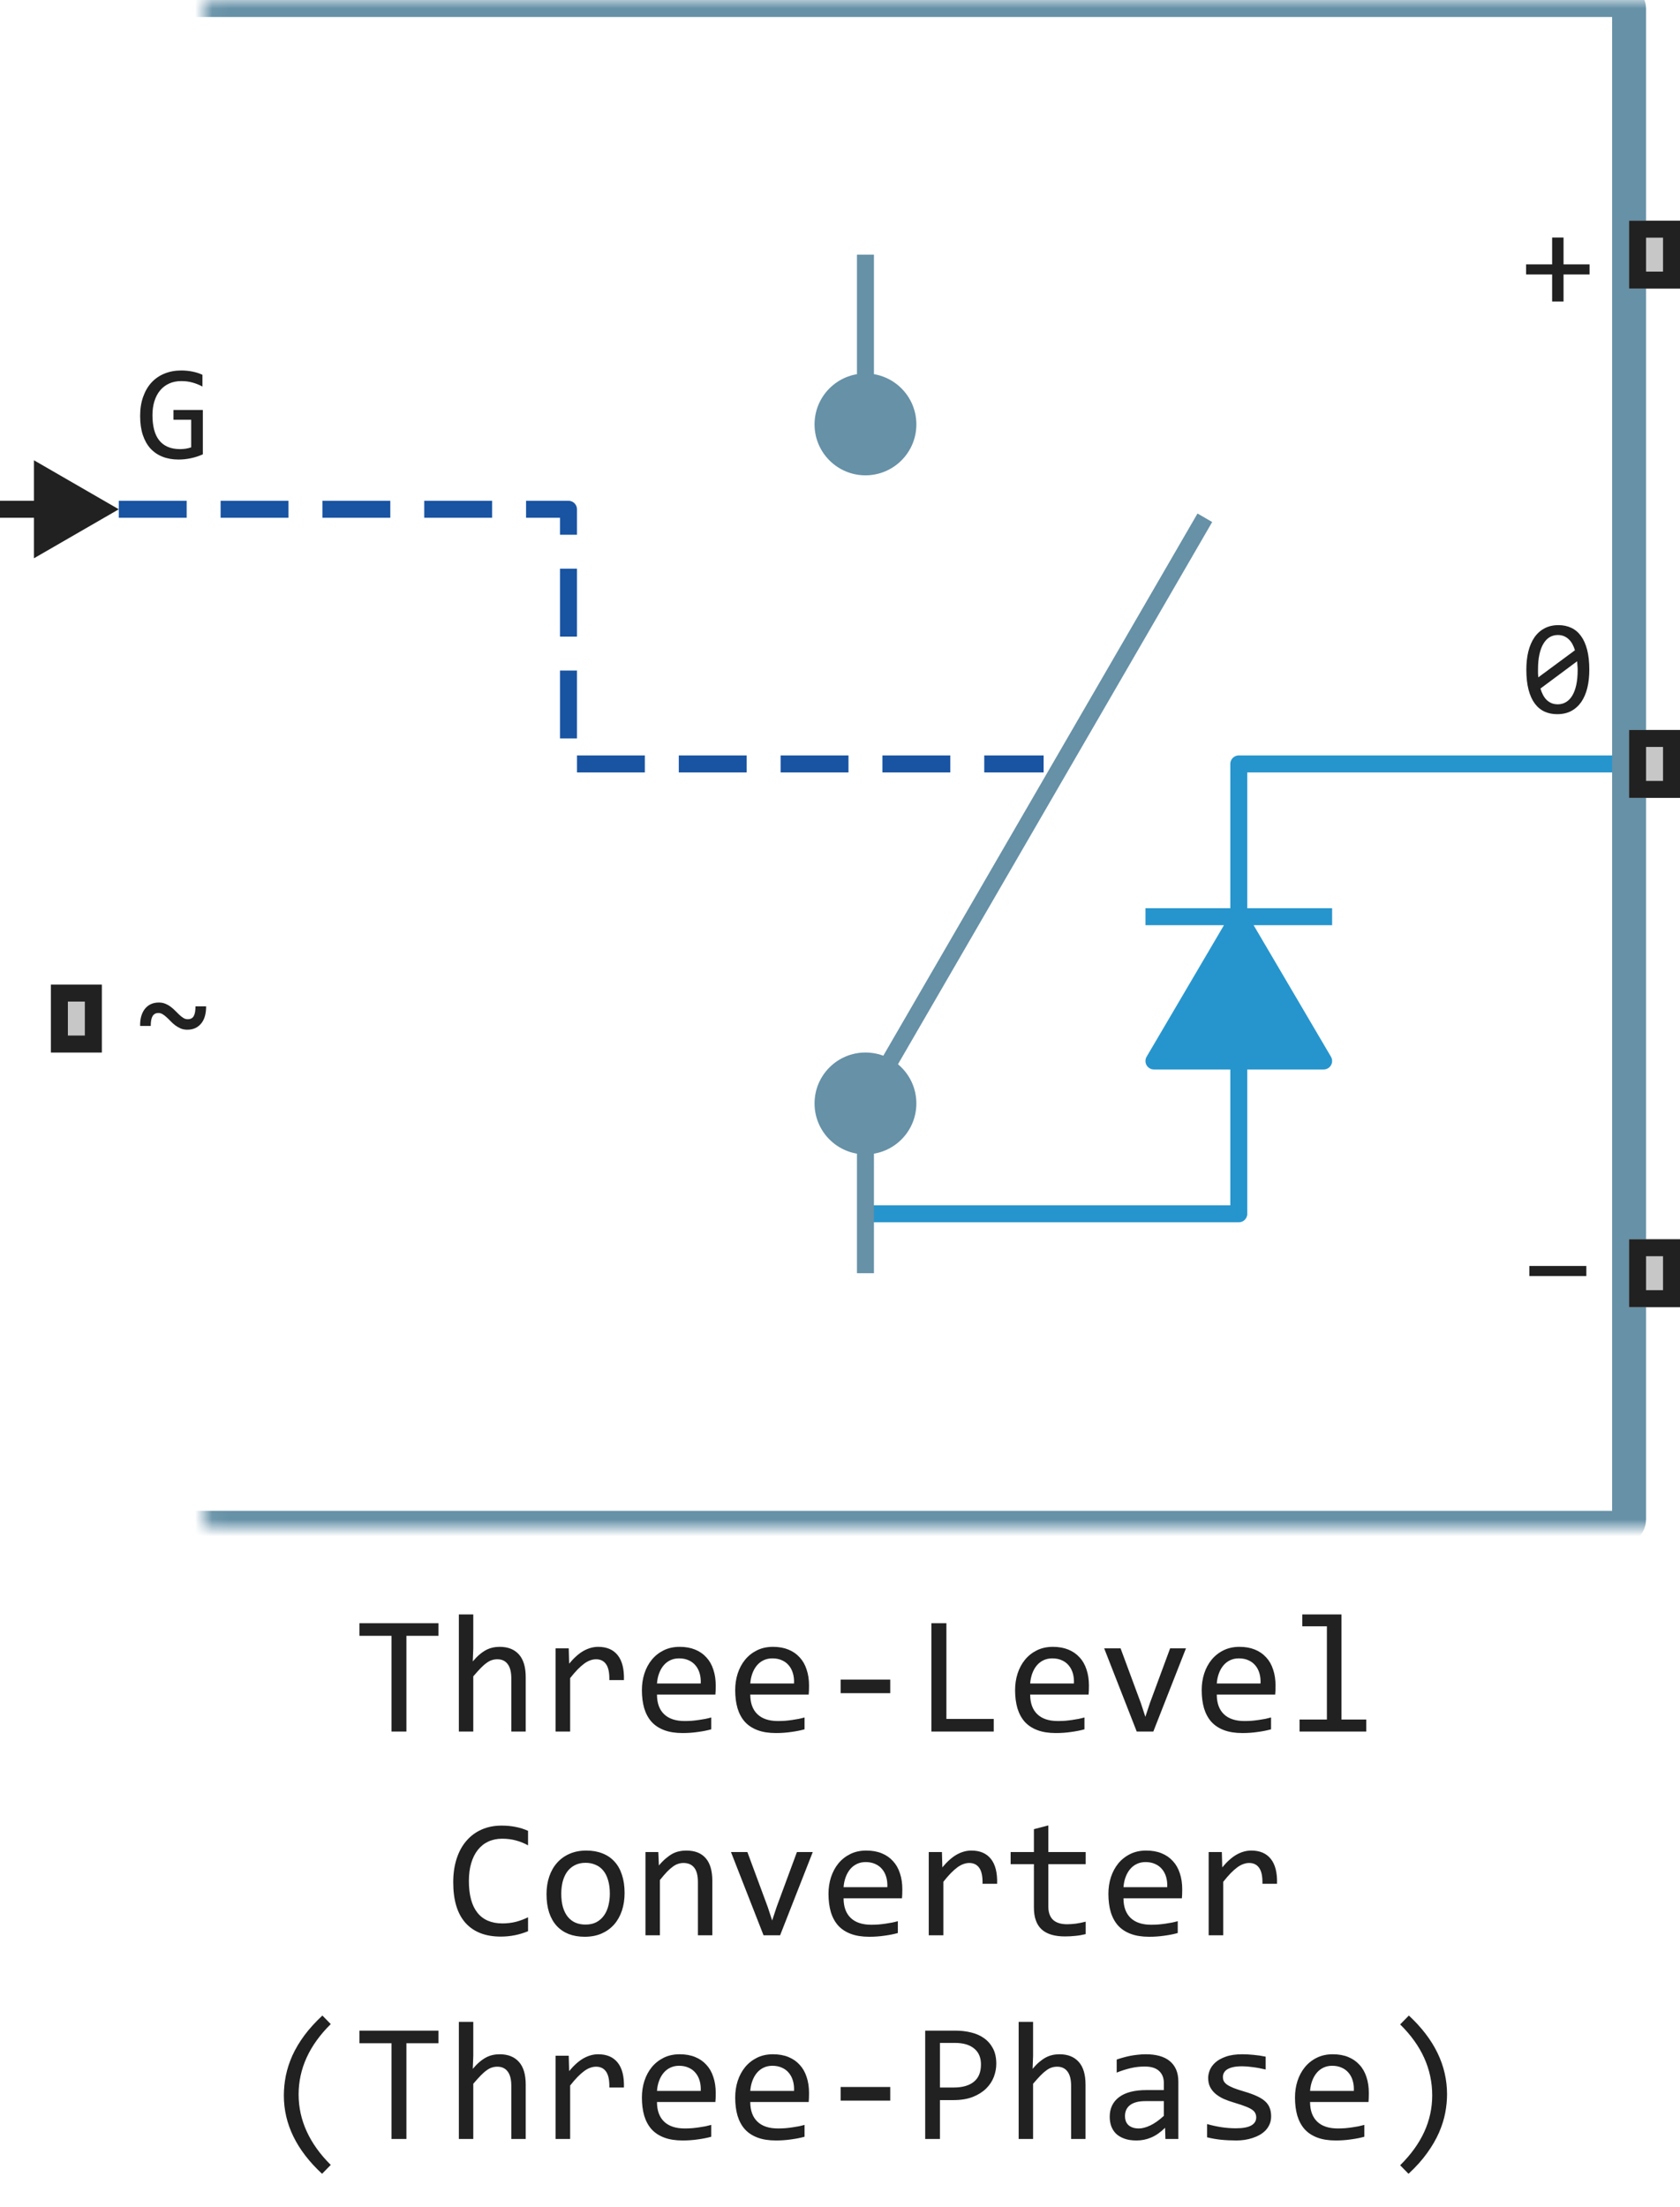
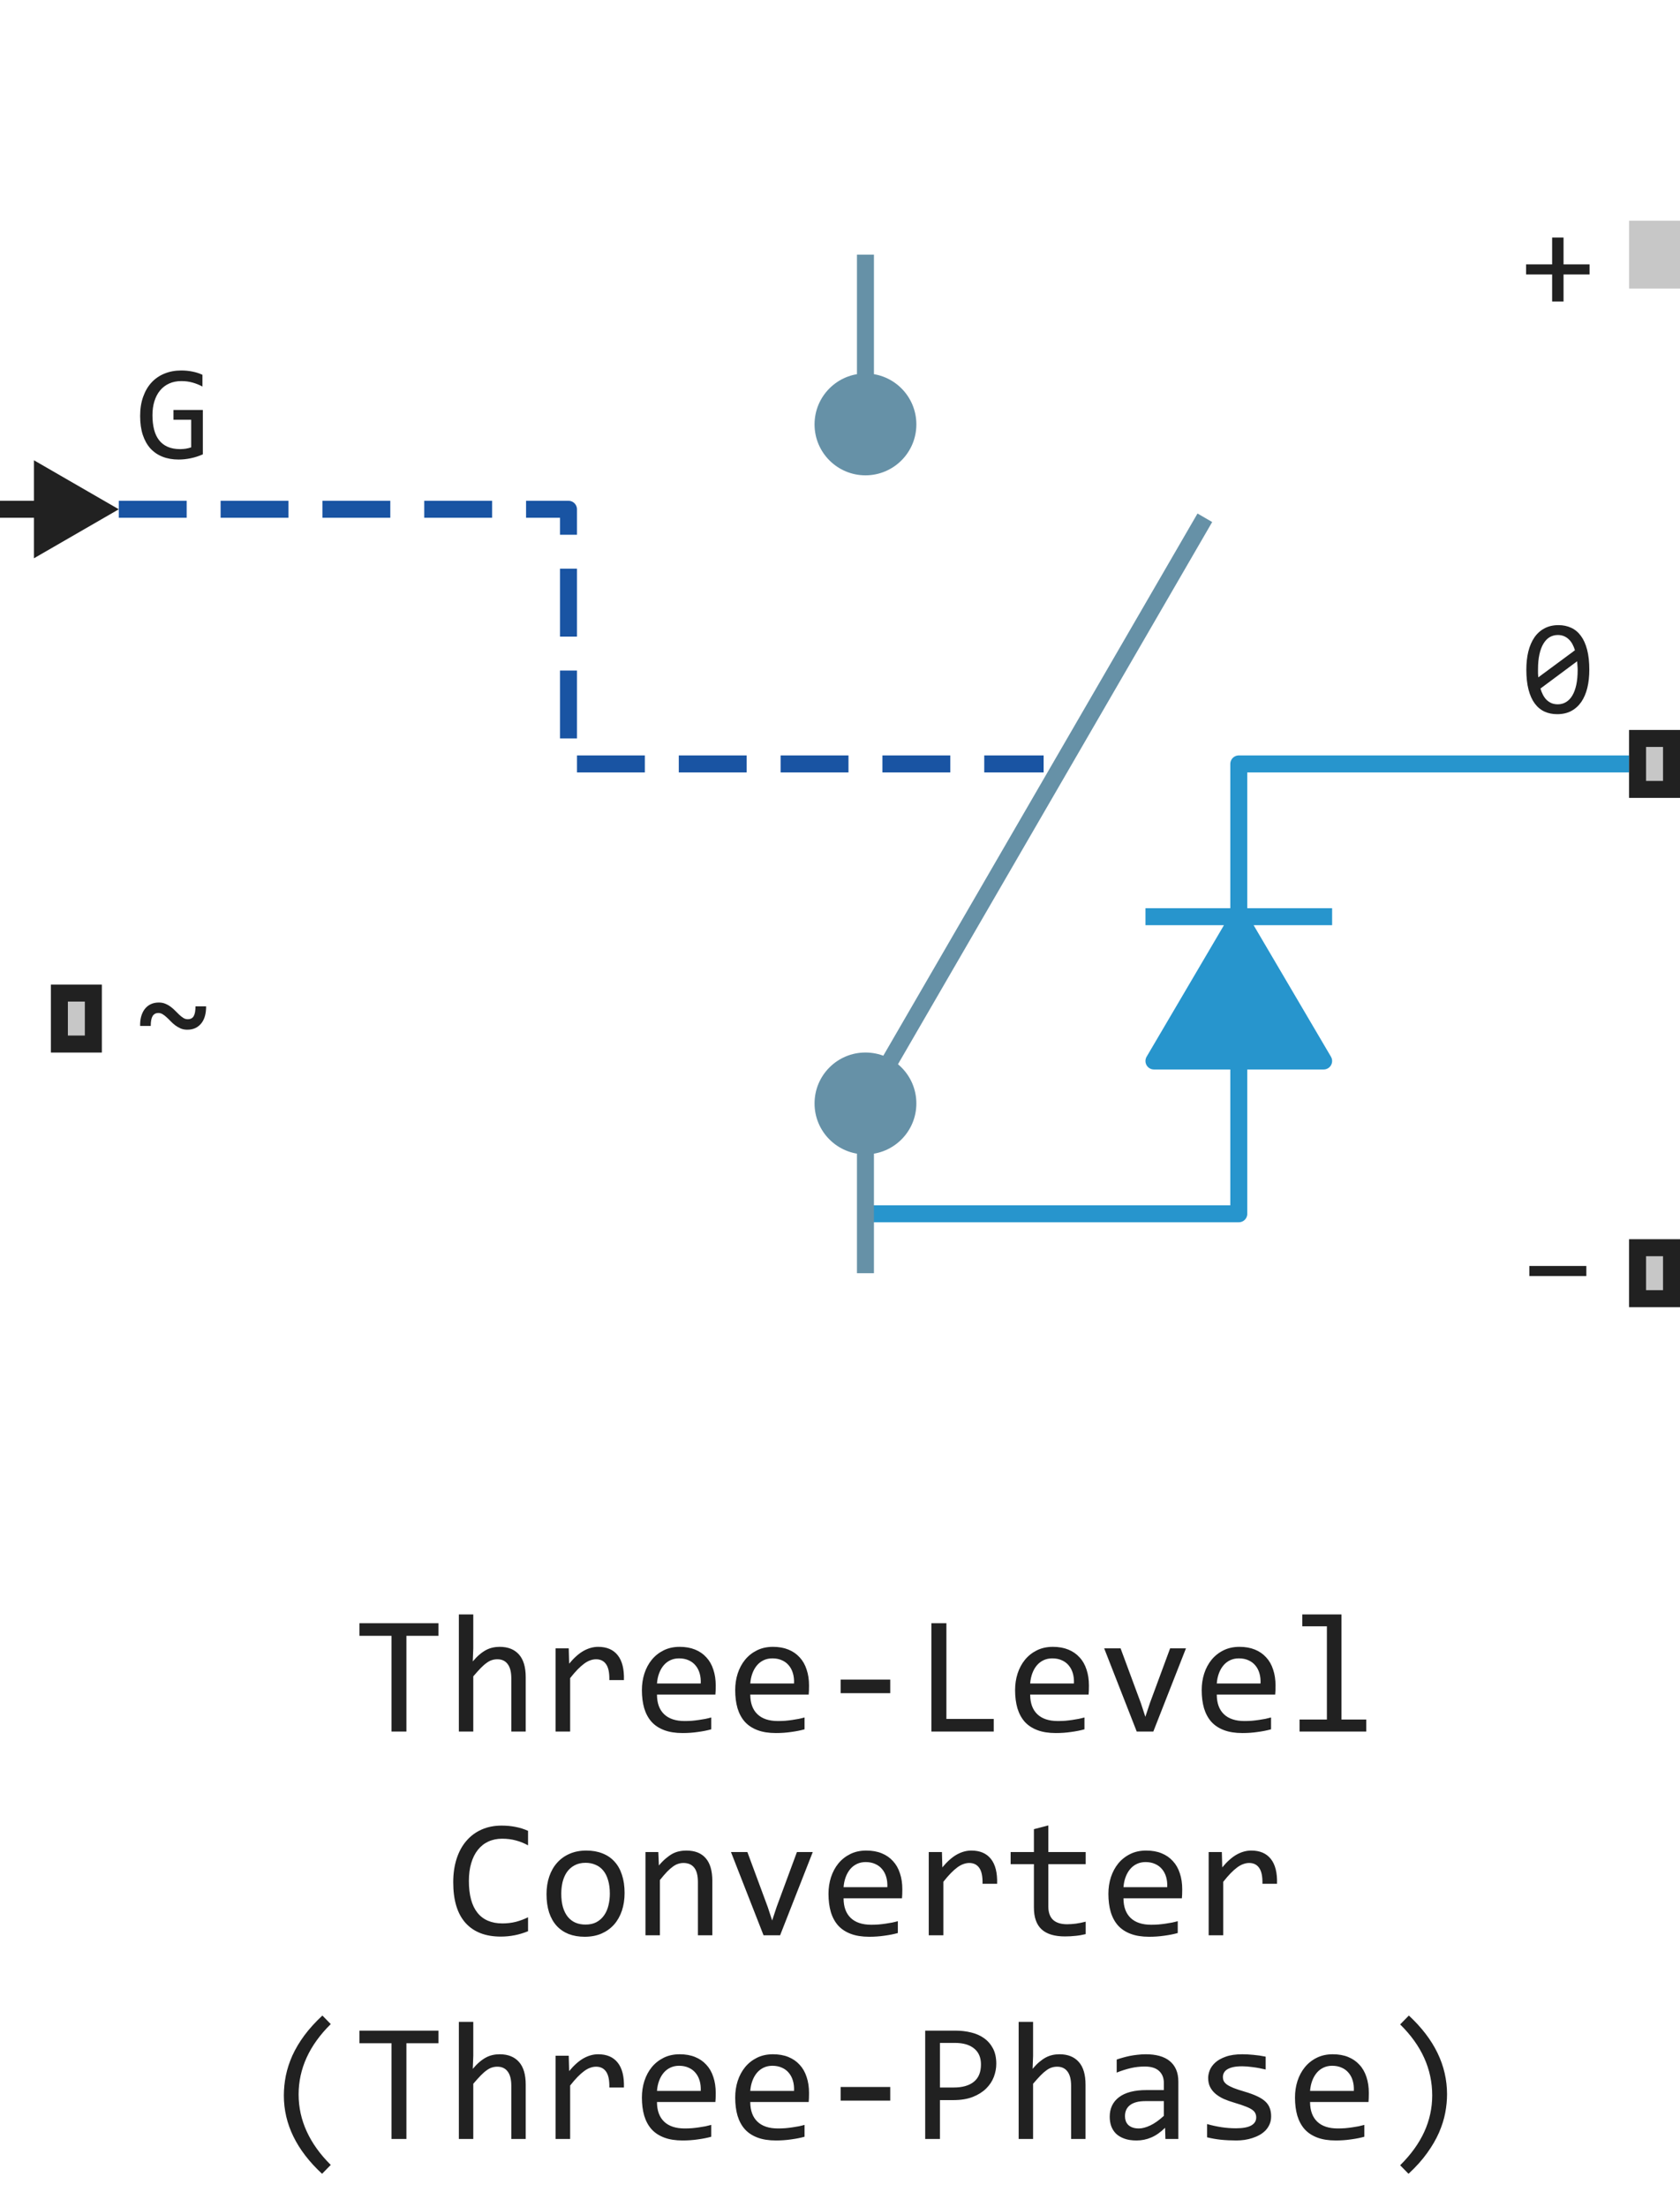
<svg xmlns="http://www.w3.org/2000/svg" width="99" height="130" viewBox="0 0 99 130" fill="none">
  <path d="M7 30L2 27.113V32.887L7 30ZM2.5 30V29.5H0V30V30.5H2.5V30Z" fill="#212121" />
  <path d="M29 30H25M23 30H19M17 30H13M11 30H7M33.5 31.5V30H31M33.5 33.5V37.5M33.5 39.5V43.5M34 45H38M40 45H44M46 45H50M52 45H56M58 45H61.5" stroke="#1954A3" stroke-linejoin="round" />
  <path d="M73 62.5H68L73 54L78 62.5H73Z" fill="#2795CD" />
  <path d="M51 71.5H73V62.5M96 45H73V54M73 54L68 62.5H73M73 54L78 62.5H73M73 54H67.5M73 54H78.5" stroke="#2795CD" stroke-linejoin="round" />
  <path d="M51 15V25M51 75V65L71 30.5" stroke="#6691A7" stroke-linejoin="round" />
  <path d="M54 25C54 26.657 52.657 28 51 28C49.343 28 48 26.657 48 25C48 23.343 49.343 22 51 22C52.657 22 54 23.343 54 25Z" fill="#6691A7" />
  <path d="M54 65C54 66.657 52.657 68 51 68C49.343 68 48 66.657 48 65C48 63.343 49.343 62 51 62C52.657 62 54 63.343 54 65Z" fill="#6691A7" />
  <mask id="path-9-inside-1_14373_58903" fill="white">
    <rect x="6" width="90" height="90" rx="0.5" />
  </mask>
-   <rect x="6" width="90" height="90" rx="0.5" stroke="#6691A7" stroke-width="2" mask="url(#path-9-inside-1_14373_58903)" />
  <path d="M12.145 59.281C12.147 59.479 12.126 59.663 12.082 59.832C12.038 59.999 11.969 60.143 11.875 60.266C11.781 60.388 11.664 60.484 11.523 60.555C11.385 60.622 11.224 60.656 11.039 60.656C10.896 60.656 10.767 60.633 10.652 60.586C10.538 60.536 10.431 60.475 10.332 60.402C10.236 60.329 10.146 60.25 10.062 60.164C9.982 60.078 9.901 59.999 9.82 59.926C9.742 59.853 9.664 59.793 9.586 59.746C9.508 59.697 9.424 59.672 9.336 59.672C9.182 59.672 9.068 59.733 8.992 59.855C8.919 59.978 8.883 60.171 8.883 60.434H8.258C8.253 60.236 8.272 60.053 8.316 59.887C8.363 59.717 8.432 59.572 8.523 59.449C8.617 59.324 8.733 59.228 8.871 59.16C9.012 59.09 9.174 59.055 9.359 59.055C9.503 59.055 9.632 59.079 9.746 59.129C9.861 59.176 9.966 59.236 10.062 59.309C10.162 59.382 10.251 59.461 10.332 59.547C10.415 59.633 10.496 59.712 10.574 59.785C10.655 59.858 10.734 59.919 10.812 59.969C10.891 60.016 10.974 60.039 11.062 60.039C11.227 60.039 11.344 59.979 11.414 59.859C11.484 59.74 11.52 59.547 11.52 59.281H12.145Z" fill="#212121" />
  <path d="M11.93 22.77C11.74 22.668 11.544 22.59 11.344 22.535C11.143 22.478 10.925 22.449 10.688 22.449C10.417 22.449 10.176 22.497 9.965 22.594C9.754 22.69 9.576 22.827 9.43 23.004C9.286 23.178 9.176 23.389 9.098 23.637C9.022 23.884 8.984 24.158 8.984 24.457C8.984 24.77 9.016 25.049 9.078 25.297C9.141 25.544 9.238 25.754 9.371 25.926C9.504 26.098 9.673 26.229 9.879 26.32C10.087 26.412 10.336 26.457 10.625 26.457C10.675 26.457 10.728 26.454 10.785 26.449C10.842 26.444 10.9 26.438 10.957 26.43C11.014 26.419 11.069 26.408 11.121 26.395C11.176 26.381 11.224 26.367 11.266 26.352V24.727H10.223V24.152H11.953V26.762C11.846 26.811 11.733 26.855 11.613 26.895C11.496 26.934 11.375 26.966 11.25 26.992C11.128 27.018 11.005 27.038 10.883 27.051C10.76 27.064 10.642 27.07 10.527 27.07C10.178 27.07 9.863 27.016 9.582 26.906C9.303 26.797 9.065 26.635 8.867 26.422C8.672 26.206 8.521 25.938 8.414 25.617C8.31 25.297 8.258 24.926 8.258 24.504C8.258 24.085 8.316 23.71 8.434 23.379C8.551 23.046 8.715 22.764 8.926 22.535C9.139 22.303 9.395 22.128 9.691 22.008C9.991 21.885 10.32 21.824 10.68 21.824C10.909 21.824 11.126 21.845 11.332 21.887C11.54 21.926 11.74 21.99 11.93 22.078V22.77Z" fill="#212121" />
  <path d="M93.672 16.168H92.137V17.762H91.465V16.168H89.93V15.574H91.465V13.992H92.137V15.574H93.672V16.168Z" fill="#212121" />
  <path d="M93.481 75.168H90.121V74.574H93.481V75.168Z" fill="#212121" />
  <path d="M93.656 39.449C93.656 39.84 93.617 40.197 93.539 40.52C93.461 40.84 93.342 41.116 93.184 41.348C93.025 41.577 92.827 41.755 92.59 41.883C92.356 42.008 92.079 42.07 91.762 42.07C91.488 42.07 91.24 42.02 91.016 41.918C90.792 41.814 90.6 41.655 90.441 41.441C90.283 41.228 90.16 40.956 90.074 40.625C89.988 40.294 89.945 39.902 89.945 39.449C89.945 39.059 89.984 38.702 90.062 38.379C90.143 38.056 90.262 37.78 90.418 37.551C90.577 37.319 90.775 37.141 91.012 37.016C91.249 36.888 91.525 36.824 91.84 36.824C92.113 36.824 92.362 36.876 92.586 36.98C92.81 37.082 93.001 37.241 93.16 37.457C93.319 37.671 93.441 37.943 93.527 38.273C93.613 38.604 93.656 38.996 93.656 39.449ZM92.969 39.473C92.969 39.384 92.965 39.297 92.957 39.211C92.952 39.122 92.945 39.036 92.938 38.953L90.777 40.559C90.816 40.694 90.866 40.819 90.926 40.934C90.986 41.048 91.057 41.147 91.141 41.23C91.227 41.311 91.323 41.375 91.43 41.422C91.539 41.466 91.663 41.488 91.801 41.488C91.978 41.488 92.138 41.445 92.281 41.359C92.427 41.273 92.551 41.146 92.652 40.977C92.754 40.807 92.832 40.598 92.887 40.348C92.941 40.095 92.969 39.803 92.969 39.473ZM90.633 39.426C90.633 39.507 90.633 39.587 90.633 39.668C90.635 39.749 90.641 39.827 90.648 39.902L92.809 38.305C92.769 38.172 92.72 38.051 92.66 37.941C92.6 37.832 92.529 37.738 92.445 37.66C92.362 37.579 92.267 37.517 92.16 37.473C92.053 37.428 91.934 37.406 91.801 37.406C91.624 37.406 91.462 37.449 91.316 37.535C91.173 37.621 91.051 37.75 90.949 37.922C90.848 38.091 90.769 38.302 90.715 38.555C90.66 38.805 90.633 39.095 90.633 39.426Z" fill="#212121" />
  <path d="M3 62V58H6V62H3Z" fill="#C7C7C7" />
  <path fill-rule="evenodd" clip-rule="evenodd" d="M4 59V61H5V59H4ZM3 62H6V58H3V62Z" fill="#212121" />
  <path d="M96 17V13H99V17H96Z" fill="#C7C7C7" />
-   <path fill-rule="evenodd" clip-rule="evenodd" d="M97 14V16H98V14H97ZM96 17H99V13H96V17Z" fill="#212121" />
  <path d="M96 77V73H99V77H96Z" fill="#C7C7C7" />
  <path fill-rule="evenodd" clip-rule="evenodd" d="M97 74V76H98V74H97ZM96 77H99V73H96V77Z" fill="#212121" />
  <path d="M96 47V43H99V47H96Z" fill="#C7C7C7" />
  <path fill-rule="evenodd" clip-rule="evenodd" d="M97 44V46H98V44H97ZM96 47H99V43H96V47Z" fill="#212121" />
  <path d="M25.839 96.36H23.949V102H23.07V96.36H21.181V95.618H25.839V96.36ZM30.98 102H30.131V98.87C30.131 98.493 30.059 98.211 29.916 98.025C29.776 97.837 29.574 97.742 29.311 97.742C29.197 97.742 29.089 97.758 28.988 97.791C28.891 97.82 28.788 97.874 28.681 97.952C28.573 98.027 28.456 98.13 28.329 98.26C28.202 98.39 28.056 98.553 27.89 98.748V102H27.04V95.101H27.89V97.098L27.86 97.869C27.994 97.71 28.124 97.576 28.251 97.469C28.381 97.358 28.51 97.269 28.637 97.2C28.767 97.132 28.899 97.083 29.032 97.054C29.166 97.024 29.304 97.01 29.447 97.01C29.936 97.01 30.313 97.159 30.58 97.459C30.847 97.755 30.98 98.203 30.98 98.802V102ZM32.738 97.098H33.515L33.539 98.001C33.829 97.653 34.114 97.4 34.394 97.244C34.677 97.088 34.962 97.01 35.248 97.01C35.756 97.01 36.14 97.174 36.4 97.503C36.664 97.832 36.786 98.32 36.767 98.968H35.907C35.917 98.538 35.853 98.227 35.717 98.035C35.583 97.84 35.386 97.742 35.126 97.742C35.012 97.742 34.897 97.763 34.779 97.806C34.665 97.845 34.547 97.91 34.423 98.001C34.302 98.089 34.174 98.203 34.037 98.343C33.9 98.483 33.754 98.652 33.598 98.851V102H32.738V97.098ZM42.177 99.29C42.177 99.41 42.175 99.511 42.172 99.593C42.169 99.674 42.164 99.751 42.157 99.822H38.715C38.715 100.324 38.855 100.709 39.135 100.979C39.415 101.246 39.818 101.38 40.346 101.38C40.489 101.38 40.632 101.375 40.775 101.365C40.919 101.352 41.057 101.336 41.19 101.316C41.324 101.297 41.451 101.276 41.571 101.253C41.695 101.227 41.809 101.199 41.913 101.17V101.868C41.682 101.933 41.42 101.985 41.127 102.024C40.837 102.067 40.536 102.088 40.224 102.088C39.804 102.088 39.442 102.031 39.14 101.917C38.837 101.803 38.588 101.639 38.393 101.424C38.2 101.206 38.057 100.94 37.963 100.628C37.872 100.312 37.826 99.956 37.826 99.559C37.826 99.213 37.875 98.888 37.973 98.582C38.074 98.273 38.218 98.003 38.407 97.772C38.599 97.537 38.834 97.352 39.11 97.215C39.387 97.078 39.701 97.01 40.053 97.01C40.395 97.01 40.697 97.064 40.961 97.171C41.225 97.278 41.446 97.431 41.625 97.63C41.807 97.825 41.944 98.064 42.035 98.348C42.13 98.628 42.177 98.942 42.177 99.29ZM41.293 99.168C41.303 98.95 41.282 98.751 41.23 98.572C41.177 98.39 41.096 98.234 40.985 98.103C40.878 97.973 40.743 97.872 40.58 97.801C40.417 97.726 40.228 97.689 40.014 97.689C39.828 97.689 39.659 97.724 39.506 97.796C39.353 97.868 39.221 97.968 39.11 98.099C39 98.229 38.91 98.385 38.842 98.567C38.773 98.75 38.731 98.95 38.715 99.168H41.293ZM47.675 99.29C47.675 99.41 47.673 99.511 47.67 99.593C47.667 99.674 47.662 99.751 47.655 99.822H44.213C44.213 100.324 44.353 100.709 44.633 100.979C44.913 101.246 45.316 101.38 45.844 101.38C45.987 101.38 46.13 101.375 46.273 101.365C46.417 101.352 46.555 101.336 46.688 101.316C46.822 101.297 46.949 101.276 47.069 101.253C47.193 101.227 47.307 101.199 47.411 101.17V101.868C47.18 101.933 46.918 101.985 46.625 102.024C46.335 102.067 46.034 102.088 45.722 102.088C45.302 102.088 44.94 102.031 44.638 101.917C44.335 101.803 44.086 101.639 43.891 101.424C43.699 101.206 43.555 100.94 43.461 100.628C43.37 100.312 43.324 99.956 43.324 99.559C43.324 99.213 43.373 98.888 43.471 98.582C43.572 98.273 43.717 98.003 43.905 97.772C44.097 97.537 44.332 97.352 44.608 97.215C44.885 97.078 45.199 97.01 45.551 97.01C45.893 97.01 46.195 97.064 46.459 97.171C46.723 97.278 46.944 97.431 47.123 97.63C47.305 97.825 47.442 98.064 47.533 98.348C47.628 98.628 47.675 98.942 47.675 99.29ZM46.791 99.168C46.801 98.95 46.78 98.751 46.727 98.572C46.675 98.39 46.594 98.234 46.483 98.103C46.376 97.973 46.241 97.872 46.078 97.801C45.915 97.726 45.727 97.689 45.512 97.689C45.326 97.689 45.157 97.724 45.004 97.796C44.851 97.868 44.719 97.968 44.608 98.099C44.498 98.229 44.408 98.385 44.34 98.567C44.272 98.75 44.229 98.95 44.213 99.168H46.791ZM52.46 99.739H49.54V98.939H52.46V99.739ZM58.559 102H54.887V95.618H55.77V101.258H58.559V102ZM64.169 99.29C64.169 99.41 64.167 99.511 64.164 99.593C64.161 99.674 64.156 99.751 64.149 99.822H60.707C60.707 100.324 60.847 100.709 61.127 100.979C61.407 101.246 61.81 101.38 62.338 101.38C62.481 101.38 62.624 101.375 62.768 101.365C62.911 101.352 63.049 101.336 63.183 101.316C63.316 101.297 63.443 101.276 63.563 101.253C63.687 101.227 63.801 101.199 63.905 101.17V101.868C63.674 101.933 63.412 101.985 63.119 102.024C62.829 102.067 62.528 102.088 62.216 102.088C61.796 102.088 61.435 102.031 61.132 101.917C60.829 101.803 60.58 101.639 60.385 101.424C60.193 101.206 60.05 100.94 59.955 100.628C59.864 100.312 59.818 99.956 59.818 99.559C59.818 99.213 59.867 98.888 59.965 98.582C60.066 98.273 60.211 98.003 60.399 97.772C60.592 97.537 60.826 97.352 61.102 97.215C61.379 97.078 61.693 97.01 62.045 97.01C62.387 97.01 62.69 97.064 62.953 97.171C63.217 97.278 63.438 97.431 63.617 97.63C63.8 97.825 63.936 98.064 64.027 98.348C64.122 98.628 64.169 98.942 64.169 99.29ZM63.285 99.168C63.295 98.95 63.274 98.751 63.222 98.572C63.17 98.39 63.088 98.234 62.977 98.103C62.87 97.973 62.735 97.872 62.572 97.801C62.41 97.726 62.221 97.689 62.006 97.689C61.82 97.689 61.651 97.724 61.498 97.796C61.345 97.868 61.213 97.968 61.102 98.099C60.992 98.229 60.902 98.385 60.834 98.567C60.766 98.75 60.723 98.95 60.707 99.168H63.285ZM65.067 97.098H66.034L67.235 100.34L67.494 101.131L67.763 100.32L68.954 97.098H69.887L67.963 102H66.986L65.067 97.098ZM75.165 99.29C75.165 99.41 75.163 99.511 75.16 99.593C75.157 99.674 75.152 99.751 75.145 99.822H71.703C71.703 100.324 71.843 100.709 72.123 100.979C72.403 101.246 72.807 101.38 73.334 101.38C73.477 101.38 73.62 101.375 73.764 101.365C73.907 101.352 74.045 101.336 74.179 101.316C74.312 101.297 74.439 101.276 74.56 101.253C74.683 101.227 74.797 101.199 74.901 101.17V101.868C74.67 101.933 74.408 101.985 74.115 102.024C73.826 102.067 73.524 102.088 73.212 102.088C72.792 102.088 72.431 102.031 72.128 101.917C71.825 101.803 71.576 101.639 71.381 101.424C71.189 101.206 71.046 100.94 70.951 100.628C70.86 100.312 70.814 99.956 70.814 99.559C70.814 99.213 70.863 98.888 70.961 98.582C71.062 98.273 71.207 98.003 71.395 97.772C71.588 97.537 71.822 97.352 72.099 97.215C72.375 97.078 72.689 97.01 73.041 97.01C73.383 97.01 73.686 97.064 73.949 97.171C74.213 97.278 74.434 97.431 74.613 97.63C74.796 97.825 74.932 98.064 75.023 98.348C75.118 98.628 75.165 98.942 75.165 99.29ZM74.281 99.168C74.291 98.95 74.27 98.751 74.218 98.572C74.166 98.39 74.084 98.234 73.974 98.103C73.866 97.973 73.731 97.872 73.568 97.801C73.406 97.726 73.217 97.689 73.002 97.689C72.816 97.689 72.647 97.724 72.494 97.796C72.341 97.868 72.209 97.968 72.099 98.099C71.988 98.229 71.898 98.385 71.83 98.567C71.762 98.75 71.719 98.95 71.703 99.168H74.281ZM78.192 95.799H76.742V95.101H79.052V101.292H80.512V102H76.581V101.292H78.192V95.799ZM31.117 113.761C30.606 113.972 30.071 114.078 29.511 114.078C28.609 114.078 27.916 113.81 27.431 113.272C26.949 112.732 26.708 111.935 26.708 110.88C26.708 110.369 26.775 109.907 26.908 109.493C27.042 109.08 27.232 108.73 27.48 108.443C27.727 108.154 28.026 107.931 28.378 107.774C28.73 107.618 29.123 107.54 29.56 107.54C29.856 107.54 30.131 107.566 30.385 107.618C30.639 107.667 30.883 107.743 31.117 107.848V108.702C30.886 108.575 30.647 108.479 30.399 108.414C30.152 108.346 29.882 108.312 29.589 108.312C29.289 108.312 29.018 108.368 28.773 108.482C28.533 108.593 28.328 108.756 28.158 108.971C27.989 109.182 27.859 109.443 27.768 109.752C27.676 110.058 27.631 110.408 27.631 110.802C27.631 111.629 27.799 112.252 28.134 112.672C28.469 113.092 28.961 113.302 29.608 113.302C29.882 113.302 30.144 113.271 30.395 113.209C30.645 113.144 30.886 113.054 31.117 112.94V113.761ZM36.806 111.51C36.806 111.891 36.752 112.241 36.645 112.56C36.537 112.875 36.383 113.147 36.181 113.375C35.979 113.6 35.733 113.775 35.443 113.902C35.154 114.026 34.825 114.088 34.457 114.088C34.105 114.088 33.79 114.034 33.51 113.927C33.233 113.816 32.997 113.655 32.802 113.443C32.61 113.232 32.462 112.97 32.357 112.657C32.257 112.345 32.206 111.985 32.206 111.578C32.206 111.197 32.26 110.851 32.367 110.538C32.475 110.222 32.629 109.952 32.831 109.728C33.033 109.5 33.279 109.324 33.568 109.2C33.858 109.073 34.187 109.01 34.555 109.01C34.906 109.01 35.22 109.065 35.497 109.176C35.777 109.283 36.013 109.443 36.205 109.654C36.4 109.863 36.548 110.123 36.649 110.436C36.754 110.748 36.806 111.106 36.806 111.51ZM35.937 111.549C35.937 111.246 35.902 110.982 35.834 110.758C35.769 110.53 35.675 110.341 35.551 110.191C35.427 110.038 35.276 109.924 35.097 109.85C34.921 109.771 34.724 109.732 34.506 109.732C34.252 109.732 34.034 109.783 33.852 109.884C33.672 109.981 33.524 110.113 33.407 110.279C33.293 110.445 33.209 110.639 33.153 110.86C33.101 111.078 33.075 111.308 33.075 111.549C33.075 111.852 33.108 112.117 33.173 112.345C33.241 112.573 33.337 112.763 33.461 112.916C33.585 113.066 33.734 113.18 33.91 113.258C34.086 113.333 34.285 113.37 34.506 113.37C34.76 113.37 34.976 113.321 35.155 113.224C35.338 113.123 35.486 112.989 35.6 112.823C35.717 112.657 35.801 112.465 35.853 112.247C35.909 112.026 35.937 111.793 35.937 111.549ZM38.036 109.098H38.793L38.827 109.889C38.97 109.719 39.109 109.579 39.242 109.469C39.376 109.355 39.506 109.264 39.633 109.195C39.763 109.127 39.895 109.08 40.028 109.054C40.162 109.024 40.3 109.01 40.443 109.01C40.948 109.01 41.329 109.16 41.586 109.459C41.846 109.755 41.977 110.203 41.977 110.802V114H41.127V110.87C41.127 110.486 41.055 110.203 40.912 110.021C40.769 109.835 40.556 109.742 40.273 109.742C40.168 109.742 40.066 109.758 39.965 109.791C39.867 109.82 39.765 109.874 39.657 109.952C39.55 110.027 39.433 110.13 39.306 110.26C39.182 110.39 39.042 110.553 38.886 110.748V114H38.036V109.098ZM43.075 109.098H44.042L45.243 112.34L45.502 113.131L45.77 112.32L46.962 109.098H47.895L45.971 114H44.994L43.075 109.098ZM53.173 111.29C53.173 111.41 53.171 111.511 53.168 111.593C53.165 111.674 53.16 111.751 53.153 111.822H49.711C49.711 112.324 49.851 112.709 50.131 112.979C50.411 113.246 50.815 113.38 51.342 113.38C51.485 113.38 51.628 113.375 51.772 113.365C51.915 113.352 52.053 113.336 52.187 113.316C52.32 113.297 52.447 113.276 52.567 113.253C52.691 113.227 52.805 113.199 52.909 113.17V113.868C52.678 113.933 52.416 113.985 52.123 114.024C51.833 114.067 51.532 114.088 51.22 114.088C50.8 114.088 50.438 114.031 50.136 113.917C49.833 113.803 49.584 113.639 49.389 113.424C49.197 113.206 49.053 112.94 48.959 112.628C48.868 112.312 48.822 111.956 48.822 111.559C48.822 111.214 48.871 110.888 48.969 110.582C49.07 110.273 49.215 110.003 49.403 109.771C49.595 109.537 49.83 109.352 50.106 109.215C50.383 109.078 50.697 109.01 51.049 109.01C51.391 109.01 51.693 109.063 51.957 109.171C52.221 109.278 52.442 109.431 52.621 109.63C52.803 109.825 52.94 110.064 53.031 110.348C53.126 110.628 53.173 110.942 53.173 111.29ZM52.289 111.168C52.299 110.95 52.278 110.751 52.226 110.572C52.173 110.39 52.092 110.234 51.981 110.104C51.874 109.973 51.739 109.872 51.576 109.801C51.413 109.726 51.225 109.688 51.01 109.688C50.824 109.688 50.655 109.724 50.502 109.796C50.349 109.868 50.217 109.968 50.106 110.099C49.996 110.229 49.906 110.385 49.838 110.567C49.77 110.75 49.727 110.95 49.711 111.168H52.289ZM54.73 109.098H55.507L55.531 110.001C55.821 109.653 56.106 109.4 56.386 109.244C56.669 109.088 56.954 109.01 57.24 109.01C57.748 109.01 58.132 109.174 58.393 109.503C58.656 109.832 58.778 110.32 58.759 110.968H57.899C57.909 110.538 57.846 110.227 57.709 110.035C57.575 109.84 57.379 109.742 57.118 109.742C57.004 109.742 56.889 109.763 56.772 109.806C56.658 109.845 56.539 109.91 56.415 110.001C56.295 110.089 56.166 110.203 56.029 110.343C55.893 110.483 55.746 110.652 55.59 110.851V114H54.73V109.098ZM63.978 113.932C63.786 113.98 63.588 114.015 63.383 114.034C63.178 114.057 62.969 114.068 62.758 114.068C62.143 114.068 61.684 113.93 61.381 113.653C61.078 113.373 60.927 112.945 60.927 112.369V109.811H59.555V109.098H60.927V107.75L61.776 107.53V109.098H63.978V109.811H61.776V112.301C61.776 112.652 61.869 112.916 62.055 113.092C62.243 113.264 62.52 113.351 62.885 113.351C63.041 113.351 63.212 113.339 63.398 113.316C63.583 113.29 63.777 113.251 63.978 113.199V113.932ZM69.667 111.29C69.667 111.41 69.665 111.511 69.662 111.593C69.659 111.674 69.654 111.751 69.647 111.822H66.205C66.205 112.324 66.345 112.709 66.625 112.979C66.905 113.246 67.309 113.38 67.836 113.38C67.979 113.38 68.122 113.375 68.266 113.365C68.409 113.352 68.547 113.336 68.681 113.316C68.814 113.297 68.941 113.276 69.061 113.253C69.185 113.227 69.299 113.199 69.403 113.17V113.868C69.172 113.933 68.91 113.985 68.617 114.024C68.328 114.067 68.026 114.088 67.714 114.088C67.294 114.088 66.933 114.031 66.63 113.917C66.327 113.803 66.078 113.639 65.883 113.424C65.691 113.206 65.547 112.94 65.453 112.628C65.362 112.312 65.316 111.956 65.316 111.559C65.316 111.214 65.365 110.888 65.463 110.582C65.564 110.273 65.709 110.003 65.897 109.771C66.09 109.537 66.324 109.352 66.601 109.215C66.877 109.078 67.191 109.01 67.543 109.01C67.885 109.01 68.188 109.063 68.451 109.171C68.715 109.278 68.936 109.431 69.115 109.63C69.297 109.825 69.434 110.064 69.525 110.348C69.62 110.628 69.667 110.942 69.667 111.29ZM68.783 111.168C68.793 110.95 68.772 110.751 68.72 110.572C68.668 110.39 68.586 110.234 68.476 110.104C68.368 109.973 68.233 109.872 68.07 109.801C67.908 109.726 67.719 109.688 67.504 109.688C67.318 109.688 67.149 109.724 66.996 109.796C66.843 109.868 66.711 109.968 66.601 110.099C66.49 110.229 66.4 110.385 66.332 110.567C66.264 110.75 66.221 110.95 66.205 111.168H68.783ZM71.225 109.098H72.001L72.025 110.001C72.315 109.653 72.6 109.4 72.88 109.244C73.163 109.088 73.448 109.01 73.734 109.01C74.242 109.01 74.626 109.174 74.887 109.503C75.15 109.832 75.272 110.32 75.253 110.968H74.394C74.403 110.538 74.34 110.227 74.203 110.035C74.07 109.84 73.873 109.742 73.612 109.742C73.498 109.742 73.383 109.763 73.266 109.806C73.152 109.845 73.033 109.91 72.909 110.001C72.789 110.089 72.66 110.203 72.523 110.343C72.387 110.483 72.24 110.652 72.084 110.851V114H71.225V109.098ZM18.979 128.051C17.478 126.661 16.727 125.124 16.727 123.441C16.727 123.048 16.767 122.655 16.845 122.265C16.926 121.871 17.055 121.477 17.23 121.083C17.41 120.689 17.644 120.295 17.934 119.901C18.227 119.507 18.581 119.117 18.998 118.729L19.491 119.232C18.228 120.479 17.597 121.861 17.597 123.378C17.597 124.133 17.756 124.859 18.075 125.556C18.394 126.252 18.866 126.91 19.491 127.528L18.979 128.051ZM25.839 120.36H23.949V126H23.07V120.36H21.181V119.618H25.839V120.36ZM30.98 126H30.131V122.87C30.131 122.493 30.059 122.211 29.916 122.025C29.776 121.837 29.574 121.742 29.311 121.742C29.197 121.742 29.089 121.758 28.988 121.791C28.891 121.82 28.788 121.874 28.681 121.952C28.573 122.027 28.456 122.13 28.329 122.26C28.202 122.39 28.056 122.553 27.89 122.748V126H27.04V119.101H27.89V121.098L27.86 121.869C27.994 121.71 28.124 121.576 28.251 121.469C28.381 121.358 28.51 121.269 28.637 121.2C28.767 121.132 28.899 121.083 29.032 121.054C29.166 121.024 29.304 121.01 29.447 121.01C29.936 121.01 30.313 121.16 30.58 121.459C30.847 121.755 30.98 122.203 30.98 122.802V126ZM32.738 121.098H33.515L33.539 122.001C33.829 121.653 34.114 121.4 34.394 121.244C34.677 121.088 34.962 121.01 35.248 121.01C35.756 121.01 36.14 121.174 36.4 121.503C36.664 121.832 36.786 122.32 36.767 122.968H35.907C35.917 122.538 35.853 122.227 35.717 122.035C35.583 121.84 35.386 121.742 35.126 121.742C35.012 121.742 34.897 121.763 34.779 121.806C34.665 121.845 34.547 121.91 34.423 122.001C34.302 122.089 34.174 122.203 34.037 122.343C33.9 122.483 33.754 122.652 33.598 122.851V126H32.738V121.098ZM42.177 123.29C42.177 123.41 42.175 123.511 42.172 123.593C42.169 123.674 42.164 123.751 42.157 123.822H38.715C38.715 124.324 38.855 124.709 39.135 124.979C39.415 125.246 39.818 125.38 40.346 125.38C40.489 125.38 40.632 125.375 40.775 125.365C40.919 125.352 41.057 125.336 41.19 125.316C41.324 125.297 41.451 125.276 41.571 125.253C41.695 125.227 41.809 125.199 41.913 125.17V125.868C41.682 125.933 41.42 125.985 41.127 126.024C40.837 126.067 40.536 126.088 40.224 126.088C39.804 126.088 39.442 126.031 39.14 125.917C38.837 125.803 38.588 125.639 38.393 125.424C38.2 125.206 38.057 124.94 37.963 124.628C37.872 124.312 37.826 123.956 37.826 123.559C37.826 123.214 37.875 122.888 37.973 122.582C38.074 122.273 38.218 122.003 38.407 121.771C38.599 121.537 38.834 121.352 39.11 121.215C39.387 121.078 39.701 121.01 40.053 121.01C40.395 121.01 40.697 121.063 40.961 121.171C41.225 121.278 41.446 121.431 41.625 121.63C41.807 121.825 41.944 122.064 42.035 122.348C42.13 122.628 42.177 122.942 42.177 123.29ZM41.293 123.168C41.303 122.95 41.282 122.751 41.23 122.572C41.177 122.39 41.096 122.234 40.985 122.104C40.878 121.973 40.743 121.872 40.58 121.801C40.417 121.726 40.228 121.688 40.014 121.688C39.828 121.688 39.659 121.724 39.506 121.796C39.353 121.868 39.221 121.968 39.11 122.099C39 122.229 38.91 122.385 38.842 122.567C38.773 122.75 38.731 122.95 38.715 123.168H41.293ZM47.675 123.29C47.675 123.41 47.673 123.511 47.67 123.593C47.667 123.674 47.662 123.751 47.655 123.822H44.213C44.213 124.324 44.353 124.709 44.633 124.979C44.913 125.246 45.316 125.38 45.844 125.38C45.987 125.38 46.13 125.375 46.273 125.365C46.417 125.352 46.555 125.336 46.688 125.316C46.822 125.297 46.949 125.276 47.069 125.253C47.193 125.227 47.307 125.199 47.411 125.17V125.868C47.18 125.933 46.918 125.985 46.625 126.024C46.335 126.067 46.034 126.088 45.722 126.088C45.302 126.088 44.94 126.031 44.638 125.917C44.335 125.803 44.086 125.639 43.891 125.424C43.699 125.206 43.555 124.94 43.461 124.628C43.37 124.312 43.324 123.956 43.324 123.559C43.324 123.214 43.373 122.888 43.471 122.582C43.572 122.273 43.717 122.003 43.905 121.771C44.097 121.537 44.332 121.352 44.608 121.215C44.885 121.078 45.199 121.01 45.551 121.01C45.893 121.01 46.195 121.063 46.459 121.171C46.723 121.278 46.944 121.431 47.123 121.63C47.305 121.825 47.442 122.064 47.533 122.348C47.628 122.628 47.675 122.942 47.675 123.29ZM46.791 123.168C46.801 122.95 46.78 122.751 46.727 122.572C46.675 122.39 46.594 122.234 46.483 122.104C46.376 121.973 46.241 121.872 46.078 121.801C45.915 121.726 45.727 121.688 45.512 121.688C45.326 121.688 45.157 121.724 45.004 121.796C44.851 121.868 44.719 121.968 44.608 122.099C44.498 122.229 44.408 122.385 44.34 122.567C44.272 122.75 44.229 122.95 44.213 123.168H46.791ZM52.46 123.739H49.54V122.938H52.46V123.739ZM58.71 121.571C58.71 121.832 58.661 122.09 58.563 122.348C58.466 122.602 58.315 122.829 58.109 123.031C57.904 123.233 57.642 123.397 57.323 123.524C57.004 123.648 56.623 123.71 56.181 123.71H55.39V126H54.52V119.618H56.317C56.633 119.618 56.936 119.654 57.226 119.726C57.515 119.794 57.769 119.906 57.987 120.062C58.209 120.219 58.384 120.421 58.515 120.668C58.645 120.915 58.71 121.216 58.71 121.571ZM57.807 121.61C57.807 121.2 57.672 120.886 57.401 120.668C57.134 120.45 56.76 120.341 56.278 120.341H55.39V122.968H56.2C56.715 122.968 57.11 122.855 57.387 122.631C57.667 122.406 57.807 122.066 57.807 121.61ZM63.969 126H63.119V122.87C63.119 122.493 63.047 122.211 62.904 122.025C62.764 121.837 62.562 121.742 62.299 121.742C62.185 121.742 62.078 121.758 61.977 121.791C61.879 121.82 61.776 121.874 61.669 121.952C61.562 122.027 61.444 122.13 61.317 122.26C61.19 122.39 61.044 122.553 60.878 122.748V126H60.028V119.101H60.878V121.098L60.849 121.869C60.982 121.71 61.112 121.576 61.239 121.469C61.37 121.358 61.498 121.269 61.625 121.2C61.755 121.132 61.887 121.083 62.02 121.054C62.154 121.024 62.292 121.01 62.435 121.01C62.924 121.01 63.301 121.16 63.568 121.459C63.835 121.755 63.969 122.203 63.969 122.802V126ZM68.676 126L68.656 125.341C68.389 125.604 68.118 125.795 67.841 125.912C67.567 126.029 67.279 126.088 66.977 126.088C66.697 126.088 66.457 126.052 66.259 125.98C66.06 125.909 65.896 125.811 65.766 125.688C65.639 125.561 65.544 125.412 65.482 125.243C65.424 125.074 65.394 124.89 65.394 124.691C65.394 124.2 65.577 123.816 65.941 123.539C66.309 123.259 66.851 123.119 67.567 123.119H68.583V122.689C68.583 122.4 68.49 122.169 68.305 121.996C68.119 121.82 67.836 121.732 67.455 121.732C67.178 121.732 66.905 121.763 66.635 121.825C66.368 121.887 66.091 121.975 65.805 122.089V121.322C65.912 121.283 66.031 121.246 66.161 121.21C66.295 121.171 66.435 121.137 66.581 121.107C66.728 121.078 66.88 121.055 67.04 121.039C67.2 121.02 67.361 121.01 67.523 121.01C67.82 121.01 68.087 121.042 68.324 121.107C68.562 121.173 68.762 121.272 68.925 121.405C69.091 121.539 69.218 121.706 69.306 121.908C69.394 122.11 69.438 122.348 69.438 122.621V126H68.676ZM68.583 123.769H67.504C67.292 123.769 67.11 123.79 66.957 123.832C66.804 123.874 66.679 123.935 66.581 124.013C66.483 124.091 66.41 124.185 66.361 124.296C66.316 124.403 66.293 124.525 66.293 124.662C66.293 124.757 66.308 124.848 66.337 124.936C66.366 125.02 66.413 125.097 66.478 125.165C66.544 125.23 66.628 125.282 66.732 125.321C66.837 125.36 66.963 125.38 67.113 125.38C67.309 125.38 67.532 125.321 67.782 125.204C68.036 125.084 68.303 124.895 68.583 124.638V123.769ZM74.906 124.662C74.906 124.835 74.877 124.989 74.818 125.126C74.76 125.263 74.68 125.385 74.579 125.492C74.478 125.596 74.361 125.686 74.228 125.761C74.094 125.836 73.951 125.897 73.798 125.946C73.648 125.995 73.493 126.031 73.334 126.054C73.174 126.076 73.018 126.088 72.865 126.088C72.533 126.088 72.227 126.073 71.947 126.044C71.671 126.015 71.399 125.967 71.132 125.902V125.121C71.418 125.202 71.703 125.264 71.986 125.307C72.269 125.349 72.551 125.37 72.831 125.37C73.238 125.37 73.539 125.315 73.734 125.204C73.93 125.093 74.027 124.936 74.027 124.73C74.027 124.643 74.011 124.564 73.978 124.496C73.949 124.424 73.894 124.358 73.812 124.296C73.731 124.231 73.604 124.164 73.432 124.096C73.262 124.027 73.03 123.949 72.733 123.861C72.512 123.796 72.307 123.723 72.118 123.642C71.933 123.557 71.772 123.458 71.635 123.344C71.498 123.23 71.391 123.096 71.312 122.943C71.234 122.79 71.195 122.61 71.195 122.401C71.195 122.265 71.226 122.115 71.288 121.952C71.353 121.789 71.462 121.638 71.615 121.498C71.768 121.358 71.975 121.243 72.235 121.151C72.496 121.057 72.821 121.01 73.212 121.01C73.404 121.01 73.617 121.021 73.852 121.044C74.086 121.063 74.33 121.099 74.584 121.151V121.908C74.317 121.843 74.063 121.796 73.822 121.767C73.585 121.734 73.378 121.718 73.202 121.718C72.991 121.718 72.811 121.734 72.665 121.767C72.522 121.799 72.405 121.845 72.314 121.903C72.226 121.959 72.162 122.025 72.123 122.104C72.084 122.178 72.064 122.26 72.064 122.348C72.064 122.436 72.081 122.515 72.113 122.587C72.149 122.659 72.213 122.729 72.304 122.797C72.398 122.862 72.528 122.929 72.694 122.997C72.86 123.062 73.077 123.134 73.344 123.212C73.633 123.297 73.878 123.386 74.076 123.48C74.275 123.572 74.436 123.674 74.56 123.788C74.683 123.902 74.771 124.031 74.823 124.174C74.879 124.317 74.906 124.48 74.906 124.662ZM80.663 123.29C80.663 123.41 80.662 123.511 80.658 123.593C80.655 123.674 80.65 123.751 80.644 123.822H77.201C77.201 124.324 77.341 124.709 77.621 124.979C77.901 125.246 78.305 125.38 78.832 125.38C78.975 125.38 79.118 125.375 79.262 125.365C79.405 125.352 79.543 125.336 79.677 125.316C79.81 125.297 79.937 125.276 80.058 125.253C80.181 125.227 80.295 125.199 80.399 125.17V125.868C80.168 125.933 79.906 125.985 79.613 126.024C79.324 126.067 79.022 126.088 78.71 126.088C78.29 126.088 77.929 126.031 77.626 125.917C77.323 125.803 77.074 125.639 76.879 125.424C76.687 125.206 76.544 124.94 76.449 124.628C76.358 124.312 76.312 123.956 76.312 123.559C76.312 123.214 76.361 122.888 76.459 122.582C76.56 122.273 76.705 122.003 76.894 121.771C77.086 121.537 77.32 121.352 77.597 121.215C77.873 121.078 78.188 121.01 78.539 121.01C78.881 121.01 79.184 121.063 79.447 121.171C79.711 121.278 79.932 121.431 80.111 121.63C80.294 121.825 80.43 122.064 80.522 122.348C80.616 122.628 80.663 122.942 80.663 123.29ZM79.779 123.168C79.789 122.95 79.768 122.751 79.716 122.572C79.664 122.39 79.582 122.234 79.472 122.104C79.364 121.973 79.229 121.872 79.066 121.801C78.904 121.726 78.715 121.688 78.5 121.688C78.314 121.688 78.145 121.724 77.992 121.796C77.839 121.868 77.707 121.968 77.597 122.099C77.486 122.229 77.397 122.385 77.328 122.567C77.26 122.75 77.217 122.95 77.201 123.168H79.779ZM83.022 118.729C84.522 120.119 85.272 121.666 85.272 123.368C85.272 123.72 85.237 124.084 85.165 124.462C85.093 124.84 84.971 125.227 84.799 125.624C84.626 126.018 84.394 126.418 84.101 126.825C83.811 127.232 83.445 127.641 83.002 128.051L82.509 127.548C83.144 126.92 83.617 126.264 83.93 125.58C84.242 124.896 84.398 124.18 84.398 123.432C84.398 121.882 83.769 120.489 82.509 119.252L83.022 118.729Z" fill="#212121" />
</svg>